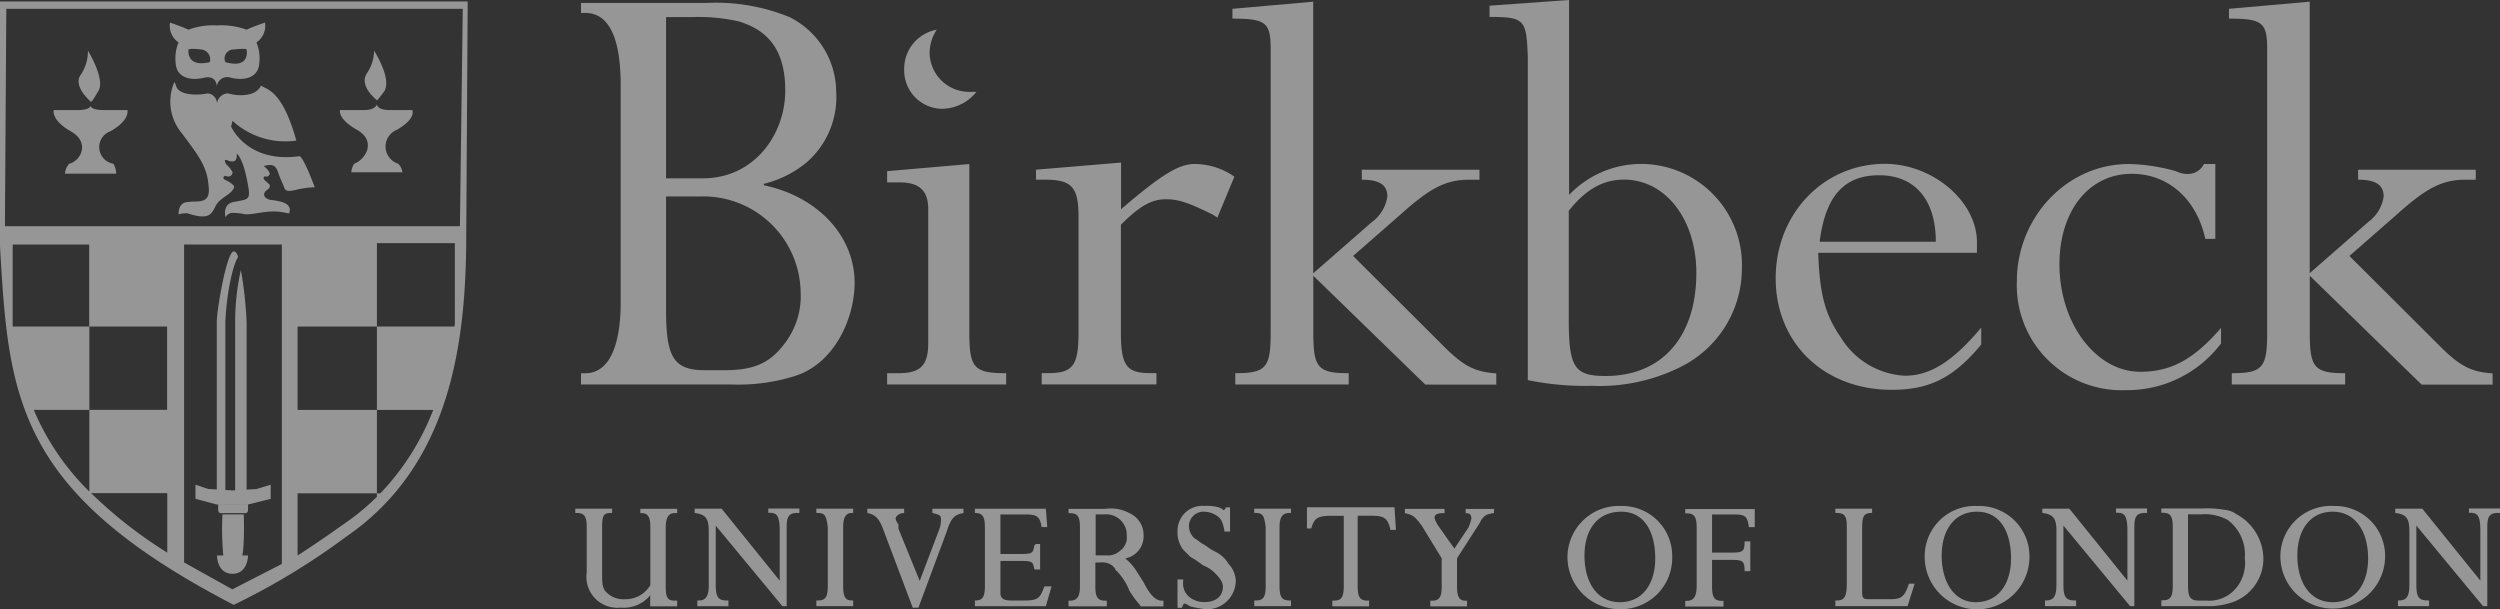
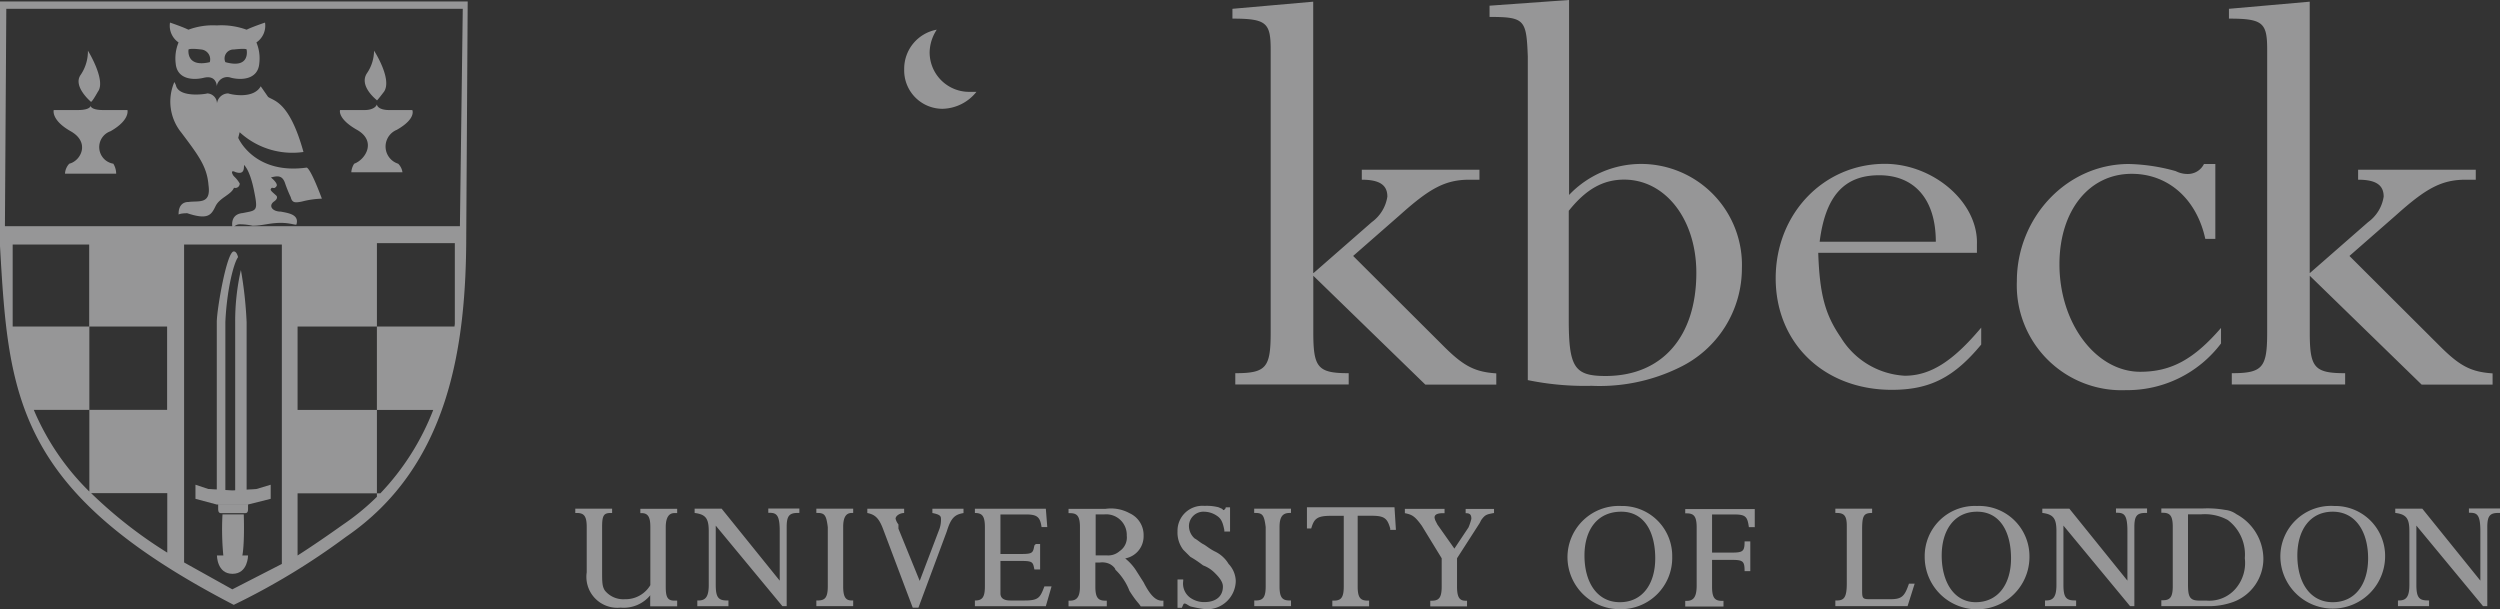
<svg xmlns="http://www.w3.org/2000/svg" width="238" height="57.996">
  <rect width="100%" height="100%" fill="#333333" stroke="none" />
  <g opacity=".5" fill="#fafafc" fill-rule="evenodd">
-     <path d="M63.41 16.959V1.623h2.568a17.188 17.188 0 014.321.407c3.233.949 4.457 3.224 4.457 6.6 0 4.173-2.961 8.346-7.826 8.346h-3.505zm-8.1 19.645h14.445a17.884 17.884 0 005.938-.814c3.777-1.205 5.666-5.514 5.666-8.873 0-4.444-3.505-8.211-8.642-9.28v-.136a10.192 10.192 0 004.049-2.019 8.236 8.236 0 002.84-6.734 8.007 8.007 0 00-4.457-7.125A18.572 18.572 0 0067.187.282H55.312v.949h.408c2.568 0 3.369 3.088 3.369 6.854V28.8c0 3.766-.937 6.734-3.369 6.734h-.408zm8.1-17.9h3.233a9.266 9.266 0 019.579 9.145 7.373 7.373 0 01-1.617 4.971c-1.345 1.748-2.84 2.426-5.666 2.426h-1.752c-2.961 0-3.777-1.07-3.777-5.65zm28.871 12.927c0 3.359.408 3.9 3.505 3.9V36.6H84.455v-1.069h1.073c2.024 0 2.84-.678 2.84-2.832V19.925c0-1.747-.816-2.561-2.7-2.561h-1.213v-1.069l7.826-.678zm14.443-11.711c3.913-3.359 5.53-4.308 7.01-4.308a6.679 6.679 0 013.778 1.205l-1.617 3.9-.408-.271c-2.16-1.07-3.233-1.477-4.457-1.477-1.345 0-2.432.543-4.321 2.426v10.229c0 3.224.544 3.9 2.841 3.9h.543v1.069H99.17v-1.069h.544c2.432 0 2.961-.678 2.961-3.9V20.598c0-2.832-.68-3.495-3.233-3.495h-.816v-.949l8.1-.678z" />
    <path d="M125.066 25.981l5.53-4.836a3.678 3.678 0 001.481-2.425c0-1.07-.68-1.612-2.433-1.612v-.949h11.2v.949h-.951c-2.3 0-3.778.813-6.618 3.359l-4.457 3.9 8.642 8.617c1.889 1.884 2.961 2.426 4.986 2.562v1.069h-6.754L125.026 26.25v5.379c0 3.359.408 3.9 3.369 3.9v1.07H117.6v-1.07c2.961 0 3.369-.542 3.369-3.9V4.724c0-2.561-.408-2.952-3.641-2.952V.839l7.69-.678v25.836zm24.294-5.929c1.617-2.019 3.233-2.953 5.258-2.953 3.913 0 6.874 3.766 6.874 8.873 0 6.056-3.233 9.823-8.642 9.823-2.961 0-3.505-.814-3.505-5.379V20.052zm0-20.052l-7.554.542v1.07c3.369 0 3.505.271 3.641 3.766v30.808a26.855 26.855 0 006.074.543 17.24 17.24 0 008.37-1.748 10.466 10.466 0 005.937-9.416 9.616 9.616 0 00-9.579-9.958 9.478 9.478 0 00-6.874 2.953V0zm23.871 23.01c.544-4.308 2.3-6.327 5.666-6.327s5.393 2.29 5.393 6.327zm14.972 1.07v-.814c.136-4.037-4.185-7.668-8.762-7.668-5.8 0-10.395 4.716-10.395 10.892s4.593 10.621 11.059 10.621c3.641 0 5.938-1.205 8.506-4.309v-1.611c-2.7 3.223-4.85 4.579-7.282 4.579a7.618 7.618 0 01-6.073-3.63c-1.481-2.155-2.025-4.038-2.161-8.075H188.2zm22.678-1.341h-.937c-.816-3.767-3.505-6.192-7.01-6.192-4.049 0-6.875 3.5-6.875 8.617 0 5.649 3.5 10.229 7.69 10.229 2.962 0 5.122-1.2 7.691-4.173v1.477a11.176 11.176 0 01-9.035 4.444 9.983 9.983 0 01-10.4-10.365c0-6.056 4.729-11.163 10.667-11.163a17.9 17.9 0 014.457.678 2.468 2.468 0 001.208.271 1.706 1.706 0 001.481-.949h1.082v7.126zm9.035 3.242l5.529-4.836a3.678 3.678 0 001.481-2.425c0-1.07-.68-1.612-2.433-1.612v-.949h11.2v.949h-.952c-2.3 0-3.777.813-6.618 3.359l-4.457 3.9 8.642 8.617c1.889 1.884 2.961 2.426 4.986 2.562v1.069h-6.753L219.889 26.25v5.379c0 3.359.408 3.9 3.369 3.9v1.07h-10.791v-1.07c2.961 0 3.369-.542 3.369-3.9V4.724c0-2.561-.408-2.952-3.641-2.952V.839l7.69-.678v25.836zM61.929 56.639a3.266 3.266 0 01-2.84 1.205 2.945 2.945 0 01-3.233-3.36v-4.308c0-1.07-.272-1.341-.952-1.341h-.136v-.407h3.505v.407h-.136c-.68 0-.816.271-.816 1.341v4.173c0 1.069 0 1.476.272 1.883a2.255 2.255 0 001.888.813 2.738 2.738 0 002.432-1.34v-5.514c0-.814-.136-1.341-.816-1.341h-.136v-.411h3.505v.407h-.272c-.408 0-.816.271-.816 1.341v5.652c0 .949.136 1.341.816 1.341h.272v.542H61.9v-1.069zM76.1 48.83h-.136c-.816 0-1.073.271-1.073 1.34v7.533h-.408l-6.345-7.664v5.649c0 1.205.272 1.477 1.073 1.477h.136v.542h-2.962v-.542h.136c.68 0 .952-.407.952-1.477v-5.107c0-1.205-.272-1.612-1.345-1.747v-.407H68.7l5.53 6.854v-4.715c0-1.476-.272-1.747-.952-1.747h-.136v-.407H76.1v.422zm128.3 0h-.136c-.816 0-1.073.271-1.073 1.34v7.533h-.408l-6.345-7.668v5.649c0 1.205.272 1.477 1.073 1.477h.136v.542h-2.962v-.542h.136c.68 0 .952-.407.952-1.477v-5.107c0-1.205-.272-1.612-1.345-1.747v-.407H197l5.53 6.854v-4.715c0-1.476-.272-1.747-.952-1.747h-.136v-.407h2.958v.422zm33.6 0h-.136c-.816 0-1.073.271-1.073 1.34v7.533h-.408l-6.345-7.668v5.649c0 1.205.272 1.477 1.073 1.477h.136v.542h-2.962v-.542h.136c.68 0 .952-.407.952-1.477v-5.107c0-1.205-.272-1.612-1.344-1.747v-.407h2.571l5.53 6.854v-4.715c0-1.476-.272-1.747-.952-1.747h-.136v-.407H238v.422zM81.222 57.707h-3.505v-.542h.136c.68 0 .952-.271.952-1.341v-5.649c-.136-1.07-.272-1.341-.952-1.341h-.136v-.407h3.505v.407h-.136c-.544 0-.816.407-.816 1.341v5.649c0 1.07.272 1.341.816 1.341h.136zm41.684 0h-3.5v-.542h.136c.68 0 .952-.271.952-1.341v-5.649c-.136-1.07-.272-1.341-.952-1.341h-.142v-.407h3.5v.407h-.136c-.68 0-.952.407-.952 1.341v5.649c0 1.07.272 1.341.952 1.341h.136zm-31.154-8.868c-.816.136-1.209.407-1.617 1.748l-2.7 7.261h-.544l-2.84-7.533c-.408-1.069-.816-1.34-1.481-1.476v-.407h3.505v.407c-.408 0-.816.271-.816.542a1.391 1.391 0 00.272.543v.406l2.025 4.972 1.888-4.972a2.635 2.635 0 00.136-.949c0-.271-.136-.406-.816-.542v-.407h2.961v.407zm7.948 1.336h-.544c-.136-.949-.408-1.2-1.481-1.2h-2.433v3.764h2.024c1.073 0 1.073-.136 1.209-.814l.136-.135h.408v2.425h-.544c-.136-.678-.136-.813-1.209-.813h-2.024v3.088q0 .678.952.678h1.345c1.345 0 1.481-.271 1.888-1.341h.68l-.544 1.883H92.81v-.542c.68 0 .952-.271.952-1.341v-5.649c0-1.07-.272-1.341-.952-1.341v-.407h6.753zm4.592-1.202h.816a1.956 1.956 0 012.16 2.019 1.563 1.563 0 01-.68 1.476 1.648 1.648 0 01-1.208.407h-1.073v-3.9zm0 4.58h.408a1.672 1.672 0 01.937.135c.272.136.544.407.544.543a5.523 5.523 0 011.344 2.019c.68 1.069.816 1.069 1.073 1.476h2.16v-.542h-.136c-.544 0-1.072-.407-1.752-1.748l-.68-1.07a4.83 4.83 0 00-1.073-1.205 2.133 2.133 0 001.753-2.154 2.275 2.275 0 00-1.345-2.154 3.672 3.672 0 00-2.3-.407h-3.5v.407h.136c.679 0 .951.271.951 1.34v5.65c0 .949-.272 1.341-.951 1.341h-.136v.542h3.641v-.542h-.136c-.68 0-.952-.272-.952-1.341v-2.29zm12.808-2.954h-.543v-.135c-.136-.678-.272-1.07-.68-1.341a2.192 2.192 0 00-1.209-.407 1.381 1.381 0 00-1.481 1.341 1.6 1.6 0 00.544 1.205c.272.136.544.407.816.542s.544.407 1.073.678a3.041 3.041 0 011.344 1.206 2.457 2.457 0 01.68 1.612 2.739 2.739 0 01-2.84 2.7 11.5 11.5 0 01-1.481-.271c-.272-.136-.408-.271-.544-.271s-.136.135-.271.407h-.408v-2.7h.543v.136a1.665 1.665 0 00.68 1.612 2.289 2.289 0 001.345.406c1.073 0 1.753-.542 1.753-1.476 0-.407-.272-.814-.816-1.341a3.037 3.037 0 00-1.073-.678 10.371 10.371 0 00-1.209-.813l-.68-.678a2.685 2.685 0 01-.543-1.748 2.373 2.373 0 012.568-2.425 4.51 4.51 0 011.345.135c.272.136.408.136.408.271a.291.291 0 00.271-.271h.408V50.6zm15.655-2.312l.136 2.154h-.543v-.136c-.272-.949-.544-1.205-1.753-1.205h-1.345v6.739c0 1.07.272 1.341.952 1.341h.136v.542h-3.5v-.542h.136c.68 0 .952-.271.952-1.341v-6.734h-1.209c-1.344 0-1.616.271-1.888 1.205h-.408v-2.018h8.339zm9.459.552c-.679.135-.815.135-1.208.677l-.136.272-2.161 3.359v2.7c0 1.069.272 1.341.816 1.341h.136v.542h-3.5v-.542h.136c.68 0 .952-.272.952-1.341v-2.7l-1.889-3.088c-.68-.949-.952-1.07-1.616-1.205v-.407h3.777v.407h-.136q-.816 0-.816.406a1.046 1.046 0 00.136.407l.136.271 1.616 2.29 1.345-2.019a5.278 5.278 0 00.272-.813c0-.407-.136-.542-.544-.542v-.407h2.7v.407zm12.132-.126c2.16 0 3.233 1.883 3.233 4.444 0 2.425-1.209 4.173-3.369 4.173s-3.369-1.883-3.369-4.444c0-2.426 1.208-4.173 3.505-4.173zm0-.543a4.889 4.889 0 00-5.122 4.851 4.964 4.964 0 004.986 4.972 4.88 4.88 0 004.985-4.972 4.761 4.761 0 00-4.864-4.851zm33.872.543c2.16 0 3.233 1.883 3.233 4.444 0 2.425-1.209 4.173-3.369 4.173-2.025 0-3.233-1.883-3.233-4.444 0-2.426 1.208-4.173 3.369-4.173zm0-.543a4.774 4.774 0 00-4.986 4.851 4.986 4.986 0 009.972 0 4.792 4.792 0 00-4.986-4.851zm33.858.543c2.161 0 3.369 1.883 3.369 4.444 0 2.425-1.208 4.173-3.369 4.173s-3.369-1.883-3.369-4.444c0-2.426 1.209-4.173 3.369-4.173zm.136-.543a4.819 4.819 0 00-5.121 4.851 4.986 4.986 0 009.971 0 4.758 4.758 0 00-4.85-4.851zm-55.175 2.013h-.544c-.136-.949-.272-1.205-1.344-1.205h-2.161v3.63h1.889c1.072 0 1.208-.135 1.208-1.069h.544v2.832h-.544c0-.934-.136-1.07-1.208-1.07h-1.889v2.561c0 1.07.272 1.341.952 1.341h.136v.542h-3.641v-.542h.136c.68 0 .952-.407.952-1.476v-5.514c0-1.07-.272-1.341-.952-1.341h-.136v-.407h6.617v1.748zm14.563 7.524h-6.874v-.542h.136c.68 0 .952-.271.952-1.612v-5.514c0-.949-.272-1.205-.952-1.205h-.136v-.407h3.5v.407c-.816 0-.952.271-.952 1.612v5.649c0 .814 0 .949.68.949h2.025c1.072 0 1.344-.271 1.752-1.476h.544l-.68 2.154zm26.712-8.742h1.209a4.564 4.564 0 012.568.542 4.106 4.106 0 011.617 3.631 3.75 3.75 0 01-.816 2.832 3.3 3.3 0 01-2.84 1.206h-.68c-.952 0-1.073-.407-1.073-1.612v-6.6zm-2.568 8.738h4.321a6.844 6.844 0 002.568-.407 4.392 4.392 0 002.84-4.173 4.87 4.87 0 00-2.568-4.173 2.183 2.183 0 00-1.073-.407 9.591 9.591 0 00-2.16-.135h-3.913v.407h.136c.68 0 .952.271.952 1.34v5.65c0 1.069-.272 1.34-.952 1.34h-.136v.543zM92.281 8.745A3.763 3.763 0 0188.5 4.979a4.041 4.041 0 01.68-2.154 3.779 3.779 0 00-3.1 3.766 3.651 3.651 0 003.641 3.766 4.235 4.235 0 003.233-1.612zM11.06 16.533a1.869 1.869 0 00-.272-.949 1.6 1.6 0 01-.272-3.089c1.889-1.069 1.617-2.018 1.617-2.018h-2.3c-1.209 0-1.209-.407-1.209-.407s0 .407-1.209.407h-2.3s-.272.949 1.617 2.018.952 2.833-.136 3.089a1.493 1.493 0 00-.408.949h4.872zM8.642 9.675S6.889 8.198 7.69 7.114a4.006 4.006 0 00.68-2.29s1.753 2.832.952 3.9c-.68 1.207-.68.951-.68.951zm29.672 6.724a1.42 1.42 0 00-.408-.813 1.716 1.716 0 01-.136-3.224c1.889-1.07 1.481-1.883 1.481-1.883H37.09c-1.209 0-1.209-.542-1.209-.542s-.136.542-1.209.542h-2.3s-.272.813 1.617 1.883.816 2.832-.272 3.224a1.716 1.716 0 00-.272.813h4.865zm-2.432-6.86s-1.752-1.341-.952-2.561a3.849 3.849 0 00.68-2.154s1.753 2.7.952 3.9c-.816 1.071-.68.815-.68.815zM25.23 2.15s-1.209.407-1.753.678a7.031 7.031 0 00-2.84-.407 6.637 6.637 0 00-2.7.407c-.544-.271-1.752-.678-1.752-.678A1.916 1.916 0 0017 4.039a3.971 3.971 0 00-.272 2.018c.136 1.477 1.617 1.612 2.7 1.341 1.209-.271 1.209.814 1.209.814a1.011 1.011 0 011.345-.814c1.073.271 2.568.136 2.7-1.341a3.972 3.972 0 00-.272-2.018 1.916 1.916 0 00.82-1.889zm-5.258 3.767c-2.3.542-2.024-1.206-2.024-1.206s.136-.135 1.209 0a.943.943 0 01.815 1.206zm1.481 0a.856.856 0 01.816-1.206c1.209-.135 1.209 0 1.209 0s.408 1.884-2.025 1.206z" />
-     <path d="M24.822 8.215c-.68 1.206-2.7.814-3.1.678a1.089 1.089 0 00-1.073 1.07.958.958 0 00-.952-1.07c.272 0-2.7.543-2.961-.813l-.136-.271a4.688 4.688 0 00.68 4.836c1.617 2.154 2.432 3.223 2.568 4.971.272 1.883-.952 1.476-1.889 1.612-1.073 0-.952 1.205-.952 1.205.136-.135.816-.135.816-.135 2.025.678 2.3.135 2.7-.678s1.481-1.07 1.753-1.748c.136-.271-.68-.678-.952-.813-.136-.136 0-.407.272-.272a.413.413 0 00.544-.406 2.929 2.929 0 00-.544-.678c-.136-.136-.408-.678.136-.407.816.271.816-.271.816-.678 0 0 .544.407.952 2.426s.272 1.883-1.073 2.154c-1.345.135-.952 1.476-.952 1.476a.749.749 0 01.68-.407 5.784 5.784 0 011.209.136c.952 0 1.617-.271 2.7-.271.952 0 1.481.271 1.481.135.272-.949-.816-1.069-1.481-1.205-.816 0-1.209-.542-.68-.949.272-.181.363-.361.272-.542-.272-.271-.68-.543-.544-.678.136-.271.272.135.544-.271.136-.271-.544-.814-.544-.814.544-.135 1.073-.271 1.345.543a12.306 12.306 0 00.544 1.34c.136.543.408.543 1.073.407a8.544 8.544 0 011.889-.271c-1.209-3.224-1.481-2.953-1.481-2.953-4.986.678-6.482-2.832-6.482-2.832l.136-.542a7.406 7.406 0 006.074 1.883c-1.345-4.851-2.84-4.851-3.369-5.243z" />
+     <path d="M24.822 8.215c-.68 1.206-2.7.814-3.1.678a1.089 1.089 0 00-1.073 1.07.958.958 0 00-.952-1.07c.272 0-2.7.543-2.961-.813l-.136-.271a4.688 4.688 0 00.68 4.836c1.617 2.154 2.432 3.223 2.568 4.971.272 1.883-.952 1.476-1.889 1.612-1.073 0-.952 1.205-.952 1.205.136-.135.816-.135.816-.135 2.025.678 2.3.135 2.7-.678s1.481-1.07 1.753-1.748a.413.413 0 00.544-.406 2.929 2.929 0 00-.544-.678c-.136-.136-.408-.678.136-.407.816.271.816-.271.816-.678 0 0 .544.407.952 2.426s.272 1.883-1.073 2.154c-1.345.135-.952 1.476-.952 1.476a.749.749 0 01.68-.407 5.784 5.784 0 011.209.136c.952 0 1.617-.271 2.7-.271.952 0 1.481.271 1.481.135.272-.949-.816-1.069-1.481-1.205-.816 0-1.209-.542-.68-.949.272-.181.363-.361.272-.542-.272-.271-.68-.543-.544-.678.136-.271.272.135.544-.271.136-.271-.544-.814-.544-.814.544-.135 1.073-.271 1.345.543a12.306 12.306 0 00.544 1.34c.136.543.408.543 1.073.407a8.544 8.544 0 011.889-.271c-1.209-3.224-1.481-2.953-1.481-2.953-4.986.678-6.482-2.832-6.482-2.832l.136-.542a7.406 7.406 0 006.074 1.883c-1.345-4.851-2.84-4.851-3.369-5.243z" />
    <path d="M0 .139v23.276c.816 14.4 1.481 23.411 22.254 34.167a66.253 66.253 0 0010.666-6.463c9.851-6.734 11.467-18.168 11.467-28.789L44.524.139zm15.924 52.472a42.617 42.617 0 01-7.252-5.665h7.252zm0-13.589H8.506v7.774a23.883 23.883 0 01-5.288-7.774h5.288v-7.939h-7.3v-7.8h7.285v7.8h7.418v7.939zM26.847 53.68l-4.729 2.426-4.593-2.561V23.281h9.307v30.4zM43.3 30.814c0 .09-.03.18-.03.271h-7.388v7.939h5.363a24.072 24.072 0 01-5.031 7.939h-.332v.332a22.59 22.59 0 01-3.233 2.651c-1.42 1.01-2.855 2-4.321 2.938v-5.921h7.554v-7.939h-7.554v-7.939h7.554v-7.939H43.3zm.468-9.28H.468L.6.839h43.456l-.272 20.7z" />
    <path d="M22.39 46.962V30.677a21.965 21.965 0 01.544-4.971 38.152 38.152 0 01.544 4.971v16.285H22.39zm.273-22.482c-.408.543-1.073 3.089-1.209 6.192v16.014h-.816V30.672c0-1.205.952-6.734 1.617-6.734q.272.001.408.542z" />
    <path d="M24.414 46.554l-2.281.135-2.3-.135-1.224-.407v1.341l2.024.542h2.976l2.16-.542v-1.341zm-.8 1.485v.406c0 .136 0 .407-.272.407h-2.3c-.272 0-.272-.271-.272-.407v-.406zm-1.481 6.588c1.481 0 1.481-1.748 1.481-1.748h-2.961s0 1.748 1.48 1.748z" />
    <path d="M22.934 53.416c.408-.949.272-4.444.272-4.444h-2.025a26.483 26.483 0 00.136 4.444z" />
  </g>
</svg>